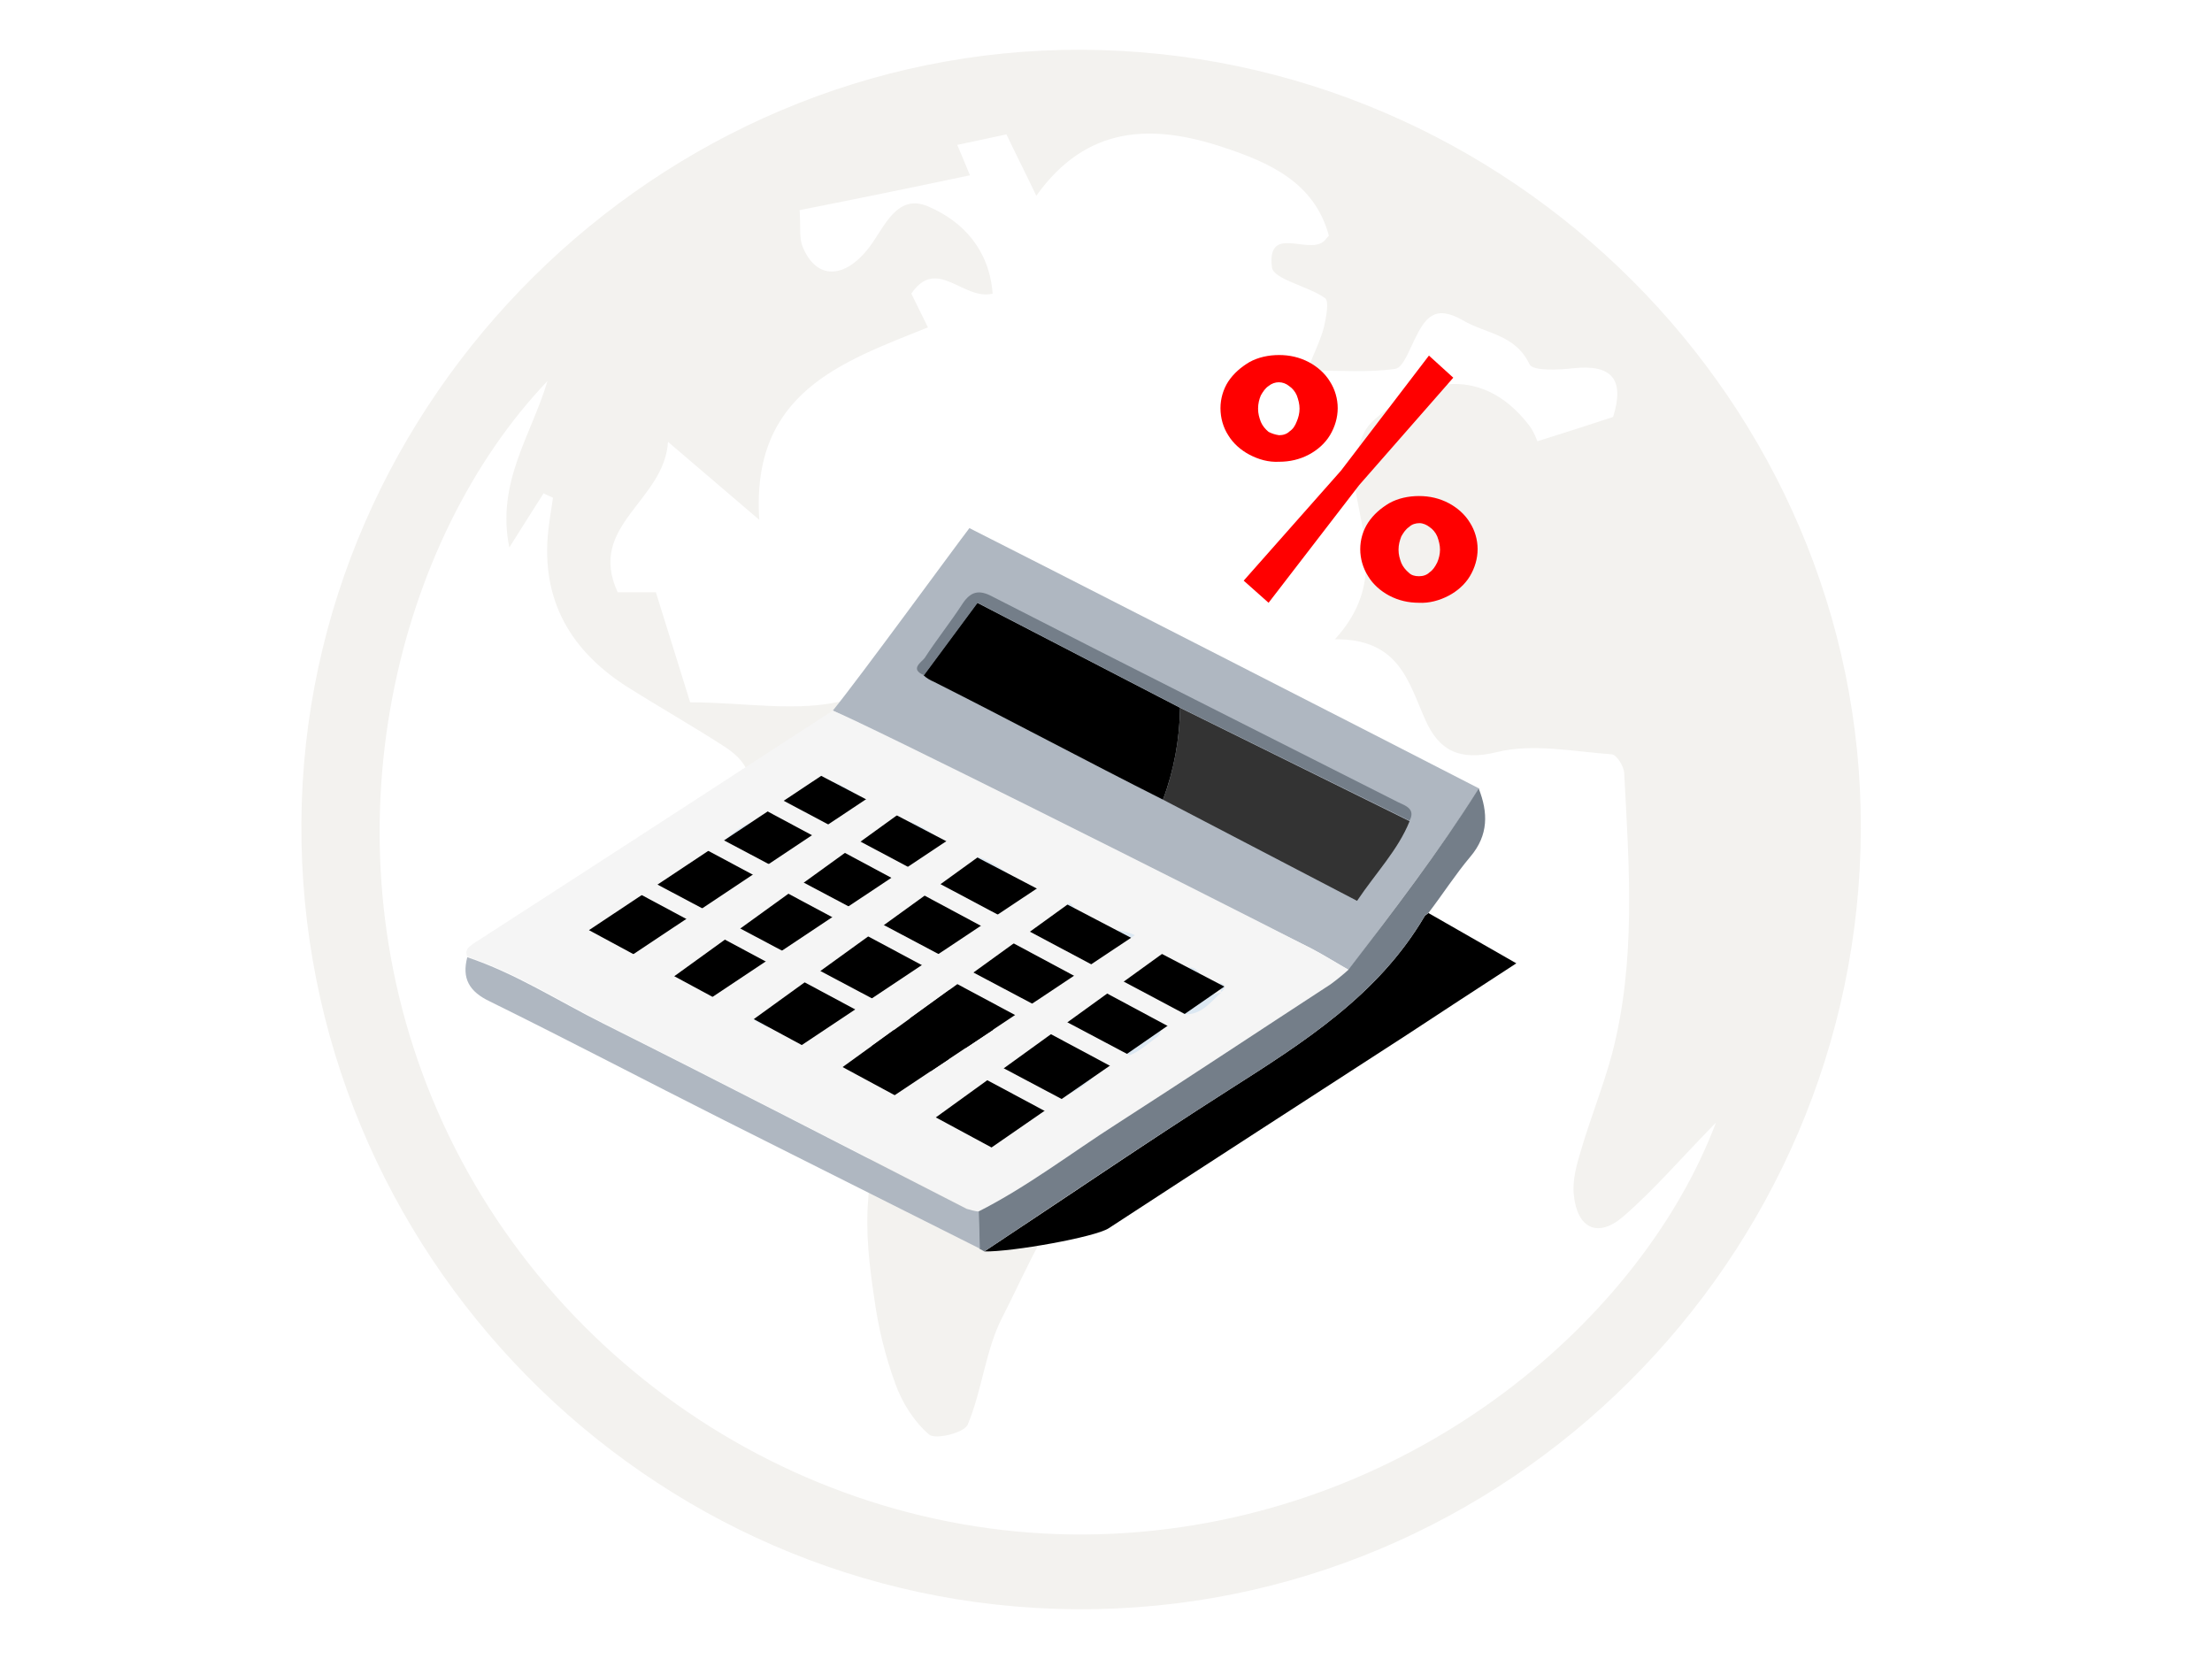
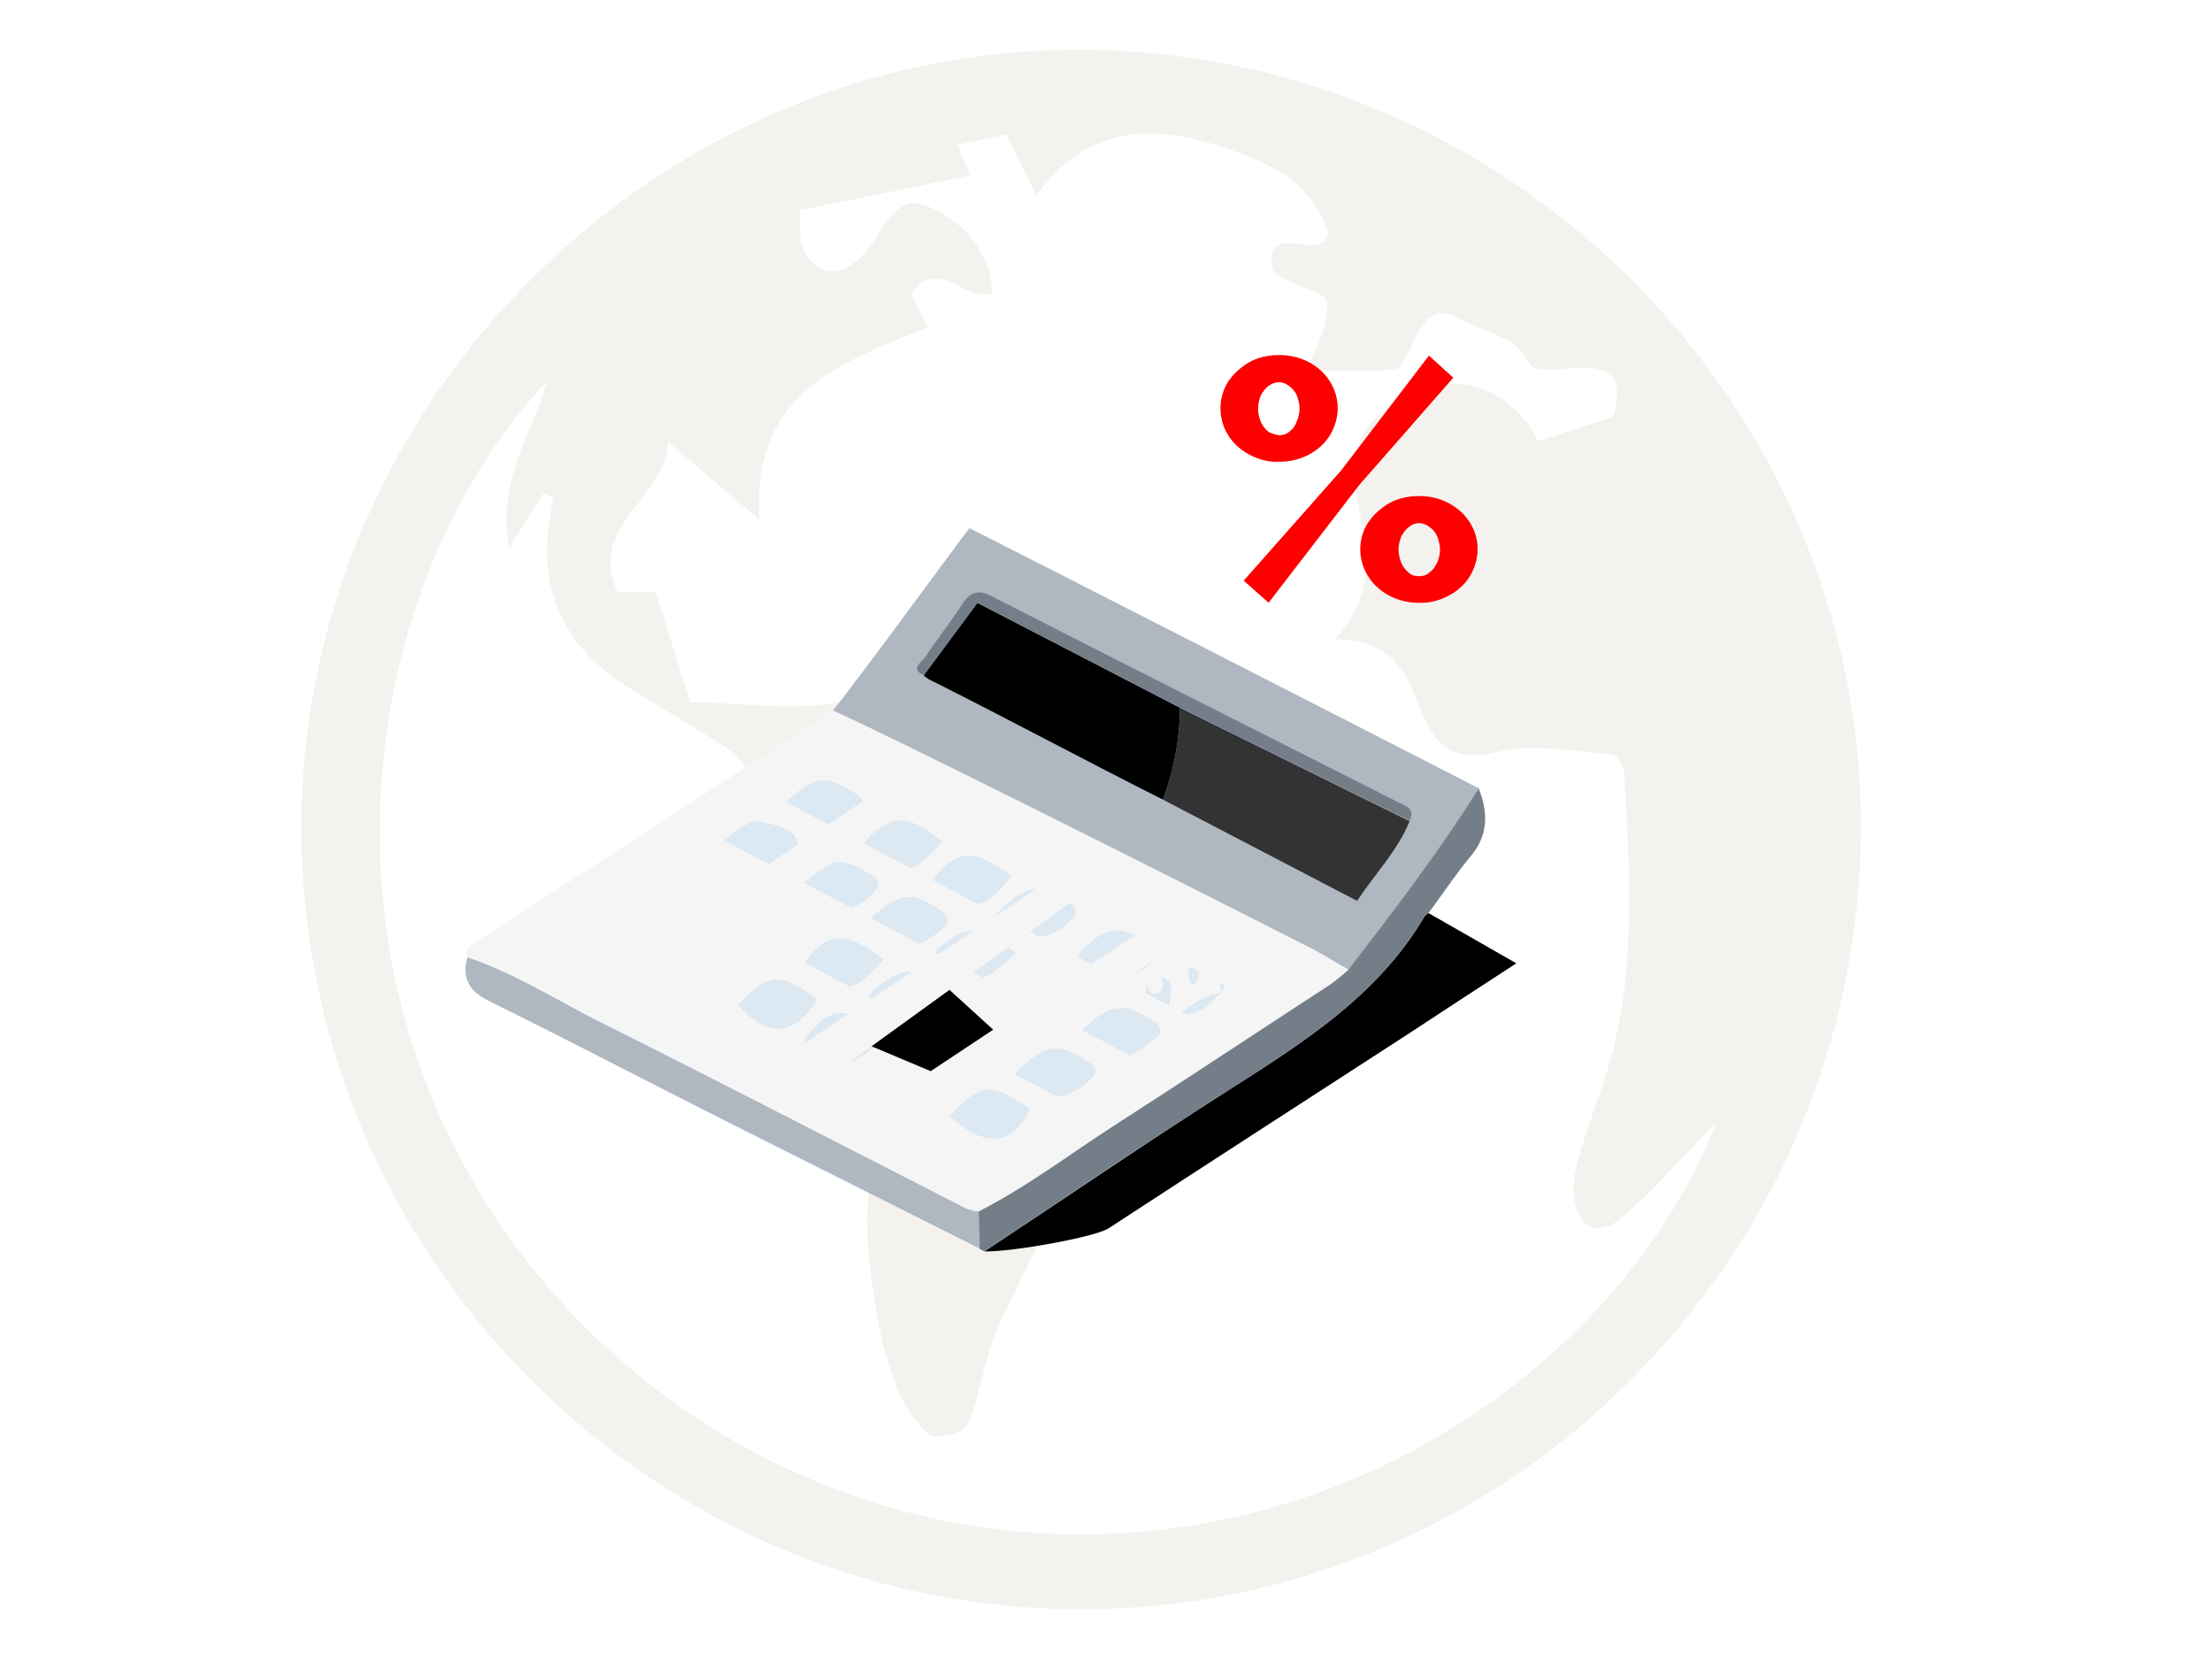
<svg xmlns="http://www.w3.org/2000/svg" version="1.1" id="Layer_1" x="0px" y="0px" viewBox="0 0 400 300" style="enable-background:new 0 0 400 300;" xml:space="preserve">
  <style type="text/css">
	.st0{fill:#F3F2EF;}
	.st1{fill:none;}
	.st2{fill:#AFB7C1;}
	.st3{fill:#F5F5F5;}
	.st4{fill:#747E89;}
	.st5{fill:#333333;}
	.st6{fill:#E4F6FA;}
	.st7{fill:#DCE8F2;}
	.st8{fill:#FF0000;}
</style>
  <path class="st0" d="M195.6,9C273,9.3,336.7,73,336.5,149.8c-0.2,78-64.2,141.7-141.9,141.2C117,290.5,54,226.4,54.5,148.7  C55,72.1,119,8.7,195.6,9z M144.6,38c0.2,3-0.1,5,0.5,6.5c2.4,6.1,7.6,6.1,12.1,0.2c2.8-3.7,5-9.9,10.8-7.3  c6.2,2.7,10.9,7.8,11.5,15.7c-5.3,1.3-10.1-6.8-14.7,0c1,2.1,2,4,3,6.1C152.1,65.5,135.8,71,137.3,94c-5.6-4.8-10.3-8.8-16.5-14.1  c-0.7,10.8-14.7,15.1-9.1,27.2c3.2,0,5.7,0,6.9,0c2.4,7.6,4.5,14.5,6.2,19.9c9.9,0,19.6,1.9,28.2-0.4c13.9-3.7,19.9,7.8,29.4,12.3  c1.1,0.5,0.4,4.4,1,6.6c0.5,2.1,1.2,5.4,2.6,5.9c6.9,2.1,14,3.5,21.1,5.1c7.4,1.7,11.6,6.6,9.8,13.8c-3.6,14.6-4.6,29.9-18.6,41  c-7.9,6.2-12.2,17.5-17.1,27c-3,5.9-3.6,13.1-6.2,19.3c-0.6,1.5-5.9,2.8-7,1.8c-2.7-2.3-4.9-5.8-6.1-9.2c-1.8-4.9-3.1-10.2-3.8-15.4  c-0.9-5.9-1.6-12-1.1-17.9c0.8-9.5,0.1-17.7-9-23.3c-4.7-2.9-7.5-6.7-8.1-12.9c-0.4-4.2-3.6-9.2-7.1-11.8c-5.4-4.2-5.7-8.6-3.4-13.9  c1.2-2.8,2.6-5.6,4.3-8.1c3.3-4.9,2.1-8.7-2.4-11.7c-6-3.9-12.2-7.4-18.2-11.2c-10.6-6.9-15.6-16.5-13.8-29.3  c0.2-1.6,0.5-3.2,0.7-4.7c-0.6-0.3-1.2-0.5-1.7-0.8c-1.8,2.8-3.6,5.7-6.2,9.8c-2.4-11.8,4-20.3,6.9-30.1  c-27.1,28.4-40.8,81.3-20.9,129.6c20.6,50.1,71.8,82.4,125.7,78.7c52.7-3.6,93.2-39,106.5-74.2c-6.2,6.3-11.2,12.2-16.9,17.1  c-4.5,3.8-8.2,2-8.8-4c-0.3-2.6,0.5-5.5,1.3-8.1c1.7-5.8,4-11.5,5.6-17.4c4.4-16.8,3.1-33.8,2.2-50.9c-0.1-1.2-1.4-3.3-2.3-3.3  c-6.9-0.5-14.2-2-20.7-0.4c-6.9,1.7-10.5-0.4-12.9-5.7c-3.1-6.9-4.7-14.8-16.4-14.7c8.2-9,5.5-17.3,3.9-25.9  c-0.8-4.3,0-10.7,2.7-13.3c7.7-7.4,19.5-11.2,28.5,0.5c0.9,1.2,1.4,2.6,1.5,2.9c5.7-1.8,9.8-3.1,13.7-4.4c2.1-6.7-0.1-9.6-7.3-8.8  c-2.6,0.3-7.2,0.5-7.8-0.7c-2.6-5.5-7.9-5.5-12.1-8c-5.1-2.9-6.8-0.4-8.7,3.5c-1,2-2.1,5.1-3.5,5.3c-4.8,0.7-9.7,0.3-15.9,0.3  c1.3-3.4,2.4-5.5,3-7.8c0.4-1.8,1-4.7,0.2-5.3c-3.1-2.2-9.4-3.4-9.6-5.6c-0.9-7.7,6.4-2.3,9.3-4.6c0.2-0.1,0.3-0.3,1-1.1  c-2.6-9.6-10.7-13.2-19.2-16c-12.7-4.2-24.6-4-33.7,8.8c-2-4.2-3.8-7.7-5.4-11.1c-3.3,0.7-6,1.3-8.9,1.9c0.7,1.7,1.5,3.5,2.3,5.5  C165,33.9,155.2,35.9,144.6,38z" />
  <rect y="0" class="st1" width="400" height="300" />
  <path class="st2" d="M150.6,128.5c4.8-5.9,22.3-29.9,24.7-33c2.3,1.1,81,41.3,92.2,47.1c-7.3,11.4-15.5,22-23.6,32.8  c-2.3-1.3-4.5-2.7-6.8-3.9" />
  <path class="st3" d="M150.6,128.5c6,2.4,63.7,31.3,86.5,43c2.3,1.2,4.5,2.6,6.8,3.9c-1,0.9-2.1,1.8-3.2,2.6  c-12.9,8.4-25.7,16.9-38.6,25.2c-8.3,5.4-16.3,11.4-25.1,15.9c-0.8-0.1-1.5-0.3-2.2-0.6C152.9,207.3,131,196,109.1,185  c-8.1-4.1-15.8-9.1-24.6-12c-0.5-1.2,0.2-1.7,1-2.3C107.2,156.7,128.9,142.6,150.6,128.5z" />
  <path d="M258.3,165.1l15.9,9.1c-7.1,4.6-13.5,8.8-19.9,13c-17.9,11.6-35.9,23.2-53.8,34.9c-2.4,1.6-17.5,4.3-22.5,4.2  c14.7-9.7,29.3-19.7,44.2-29.2c13.5-8.6,27-17.1,35.4-31.4C257.7,165.5,258.1,165.3,258.3,165.1z" />
  <path class="st4" d="M258.3,165.1c-0.2,0.2-0.6,0.3-0.7,0.6c-8.4,14.3-21.9,22.8-35.4,31.4c-14.9,9.5-29.5,19.4-44.2,29.2l-0.9-0.5  c-0.1-2.2-0.1-4.5-0.2-6.7c8.9-4.5,16.8-10.6,25.1-15.9c12.9-8.3,25.7-16.8,38.6-25.2c1.1-0.8,2.2-1.7,3.2-2.6  c8.2-10.7,16.4-21.4,23.6-32.8c1.7,4.3,1.8,8.4-1.5,12.3C263.2,158.1,260.9,161.7,258.3,165.1z" />
  <path class="st2" d="M177,219.1c0.1,2.2,0.1,4.5,0.2,6.7c-15.4-7.7-30.8-15.5-46.2-23.2c-14.1-7.1-28.2-14.5-42.4-21.5  c-3.8-1.8-5.1-4.2-4.1-8c8.7,2.9,16.4,7.9,24.6,12c22,11,43.8,22.3,65.7,33.5C175.5,218.8,176.2,219,177,219.1z" />
  <path d="M210.3,144.6c-13.9-7-27.5-14.3-41.4-21.3c-0.7-0.3-1.4-0.7-1.9-1.2l9.7-13.1l36.7,19C213.3,133.7,212.3,139.3,210.3,144.6z  " />
  <path class="st5" d="M254.9,148.5c-2.1,5.2-6,9.2-9.5,14.4l-35.1-18.3c2-5.3,3-11,3.1-16.6" />
  <path class="st4" d="M213.5,128l-36.7-19l-9.7,13.1c-2.7-1.1-0.4-2.4,0.1-3.1c2.2-3.4,4.7-6.5,6.9-9.9c1.5-2.2,3-2.5,5.4-1.2  c24.4,12.5,48.9,24.8,73.4,37.2c1.3,0.6,3.1,1.2,2,3.3" />
-   <path class="st6" d="M159.2,194.9c6.3-4,11.9-8.1,18.1-11.3c3.4-1.8,6.2,1.4,9.9,3.6c-6.7,4.3-12.4,8.8-18.8,12  C165.4,200.7,162.2,197.8,159.2,194.9z" />
  <path class="st7" d="M170.4,152.2c-6,6.5-7.5,7-14.7,0.9C160.7,147,164,146.9,170.4,152.2z" />
  <path class="st7" d="M156.6,166.8c5.9-5.5,8.2-5.8,13.4-2.2c1.8,1.2,1.8,2.3,0.2,3.6c-3.3,2.6-6.6,4.6-10.6,1.2  C158.6,168.6,157.2,168.4,156.6,166.8z" />
-   <path class="st7" d="M183.2,180.3c6.4-6,7.4-6,14.8-1C194.5,185.8,189.2,186.2,183.2,180.3z" />
  <path class="st7" d="M183.7,172.3c-5.7,5.7-8.1,6.1-13.3,2.6c-1.9-1.3-2.2-2.3-0.2-3.8C175,167.1,177.4,167.3,183.7,172.3z" />
  <path class="st7" d="M133.4,181.7c5.6-5.8,7.6-6,14.4-1C143.4,187.9,138.5,187.4,133.4,181.7z" />
  <path class="st7" d="M180.2,165.3c5-5.3,8-5.8,13-2.2c1.6,1.2,1.9,2.1,0.2,3.6C188.8,170.8,184.4,170.4,180.2,165.3z" />
-   <path class="st7" d="M132.6,167.6c6.1-5.4,8.1-5.6,13.2-2c1.7,1.2,1.9,2.3,0.2,3.6c-3.2,2.4-6.3,4.5-10.3,1.4  C134.7,169.8,133.1,169.7,132.6,167.6z" />
  <path class="st7" d="M159.8,173.5c-6,6.8-8.2,6.6-14.7,1C149.8,168.3,152.5,168.1,159.8,173.5z" />
  <path class="st7" d="M183.6,194.1c5.2-5.3,7.8-5.7,12.9-2.3c1.9,1.2,2.2,2.2,0.3,3.8C191.9,199.7,187.7,199.3,183.6,194.1z" />
  <path class="st7" d="M195.1,186.8c5.6-5.4,7.9-5.7,13.3-2.3c1.7,1,2,2.3,0.6,3.2c-3,2.2-6,5.4-10.2,2  C197.7,188.8,195.9,188.7,195.1,186.8z" />
  <path class="st7" d="M144.2,160.4c5.6-5.4,7.6-5.7,13-2.4c2.2,1.3,2,2.3,0.3,3.9C153,165.9,149.4,165.6,144.2,160.4z" />
  <path class="st7" d="M168.3,159.4c5-6,7.5-6.2,14.6-1C177.6,165.6,173.9,164.9,168.3,159.4z" />
  <path class="st7" d="M160.1,186.9c-5.5,6.8-9.1,6.6-14.7,1.1C150.2,181.9,152.5,181.7,160.1,186.9z" />
  <path class="st7" d="M171.9,179.5c-4.7,5.7-7.6,6.3-12.9,2.9c-2-1.3-2.6-2.3-0.3-4C163.7,174.7,165.3,174.7,171.9,179.5z" />
  <path class="st7" d="M141.3,145.7c6.1-5.5,7.6-5.7,12.9-2.5c2.7,1.6,2.3,2.7,0.1,4.3C149.3,151,147,150.8,141.3,145.7z" />
  <path class="st7" d="M171.7,201.7c6.1-6,7.6-6.1,14.5-1.1C183.2,207.2,177.9,207.7,171.7,201.7z" />
  <path class="st7" d="M137.7,158c-2.5-1.6-5.9-1.7-7.3-4.6c-0.5-1.2,5.2-5.5,7.1-4.9c2.6,0.8,6.8,1.2,6.7,4.4  C144.3,155.7,140.2,156.4,137.7,158z" />
  <path class="st7" d="M194.9,172.7c4.8-5.3,7.1-5.6,12.6-2.4c2,1.2,2.4,2.2,0.6,3.8C203.6,178.3,198.9,177.8,194.9,172.7z" />
  <path class="st7" d="M210,176.6c3.2,1.2,1.1,3.9,1.5,5.8c-1.7-1.1-5.6-0.2-4-4.3c0.2,1,0.6,1.8,1.7,1.5  C210.8,179.2,210.2,177.8,210,176.6L210,176.6z" />
  <path class="st7" d="M213.4,183.3c2.2-1.7,4.5-3.4,7.4-3.8C218.7,181.4,216.9,184,213.4,183.3z" />
  <path class="st7" d="M216.8,175.8c0.1,0.9-0.3,1.8-1.1,2.3c-1.1-1-0.5-2.2-0.8-3.1C215.6,174.8,216.3,175.2,216.8,175.8z" />
  <path class="st7" d="M220.8,179.4c-0.1-0.6-0.2-1.2-0.2-1.7C221.7,178.1,221.7,178.7,220.8,179.4z" />
-   <polygon points="106.5,168.2 148.5,140.3 221.4,178.4 179.3,207.5 " />
  <polygon class="st3" points="138.7,143.2 219,185.9 216.5,188.4 133.9,144.1 " />
  <polygon class="st3" points="130.8,151.9 211.2,194.5 208.7,197 126.1,152.8 " />
  <polygon class="st3" points="118.4,159.7 198.7,202.3 196.2,204.8 113.7,160.6 " />
  <polygon class="st3" points="112.8,173.7 158.3,143.4 163.9,146.2 119.9,178 " />
-   <polygon class="st3" points="128.5,180.5 174,150.2 179.6,153 135.6,184.8 " />
  <polygon class="st3" points="143,190.3 188.5,160 194.1,162.8 150.1,194.6 " />
  <polygon class="st3" points="159.9,199.3 205.4,169 211.1,171.8 167.1,203.6 " />
  <polygon points="157.6,189.2 171.7,179 179.6,186.2 168.3,193.7 " />
  <path class="st8" d="M231.3,83.5c-1.9,0.1-3.7-0.4-5.4-1.3c-1.5-0.8-2.9-2-3.8-3.5c-0.9-1.4-1.4-3.1-1.4-4.9c0-1.7,0.5-3.4,1.4-4.8  c1-1.5,2.3-2.6,3.8-3.5c1.6-0.9,3.5-1.3,5.4-1.3c1.9,0,3.7,0.4,5.4,1.3c1.5,0.8,2.9,2,3.8,3.5c0.9,1.4,1.4,3.1,1.4,4.8  c0,1.7-0.5,3.4-1.4,4.9s-2.3,2.7-3.8,3.5C235,83.1,233.2,83.5,231.3,83.5z M224.9,105l17.6-19.9l15.9-20.8l4.4,4l-17,19.4L229.4,109  L224.9,105z M231.3,78.7c0.7,0,1.4-0.2,1.9-0.7c0.6-0.4,1-1,1.3-1.8c0.3-0.7,0.5-1.5,0.5-2.3c0-0.8-0.2-1.6-0.5-2.4  c-0.3-0.7-0.8-1.3-1.4-1.7c-1.1-0.9-2.6-0.9-3.7,0c-0.6,0.4-1,1-1.4,1.7c-0.3,0.7-0.5,1.5-0.5,2.4s0.2,1.6,0.5,2.4  c0.3,0.7,0.8,1.3,1.4,1.8C230,78.4,230.6,78.6,231.3,78.7z M256.6,109c-1.9,0-3.7-0.4-5.4-1.3c-1.5-0.8-2.9-2-3.8-3.5  c-1.9-3-1.9-6.8,0-9.7c1-1.5,2.3-2.6,3.8-3.5c1.6-0.9,3.5-1.3,5.4-1.3c1.9,0,3.7,0.4,5.4,1.3c1.5,0.8,2.9,2,3.8,3.5  c0.9,1.4,1.4,3.1,1.4,4.8c0,1.7-0.5,3.4-1.4,4.9c-0.9,1.5-2.3,2.7-3.8,3.5C260.3,108.6,258.4,109.1,256.6,109L256.6,109z   M256.6,104.2c0.7,0,1.4-0.2,1.9-0.7c0.6-0.4,1-1,1.4-1.8c0.3-0.7,0.5-1.5,0.5-2.3c0-0.8-0.2-1.6-0.5-2.4c-0.3-0.7-0.8-1.3-1.4-1.7  c-0.5-0.4-1.2-0.7-1.8-0.7c-0.7,0-1.4,0.2-1.9,0.7c-0.6,0.4-1,1-1.4,1.7c-0.3,0.8-0.5,1.5-0.5,2.4s0.2,1.6,0.5,2.4  c0.3,0.7,0.8,1.3,1.4,1.8C255.2,104,255.8,104.2,256.6,104.2L256.6,104.2z" />
</svg>